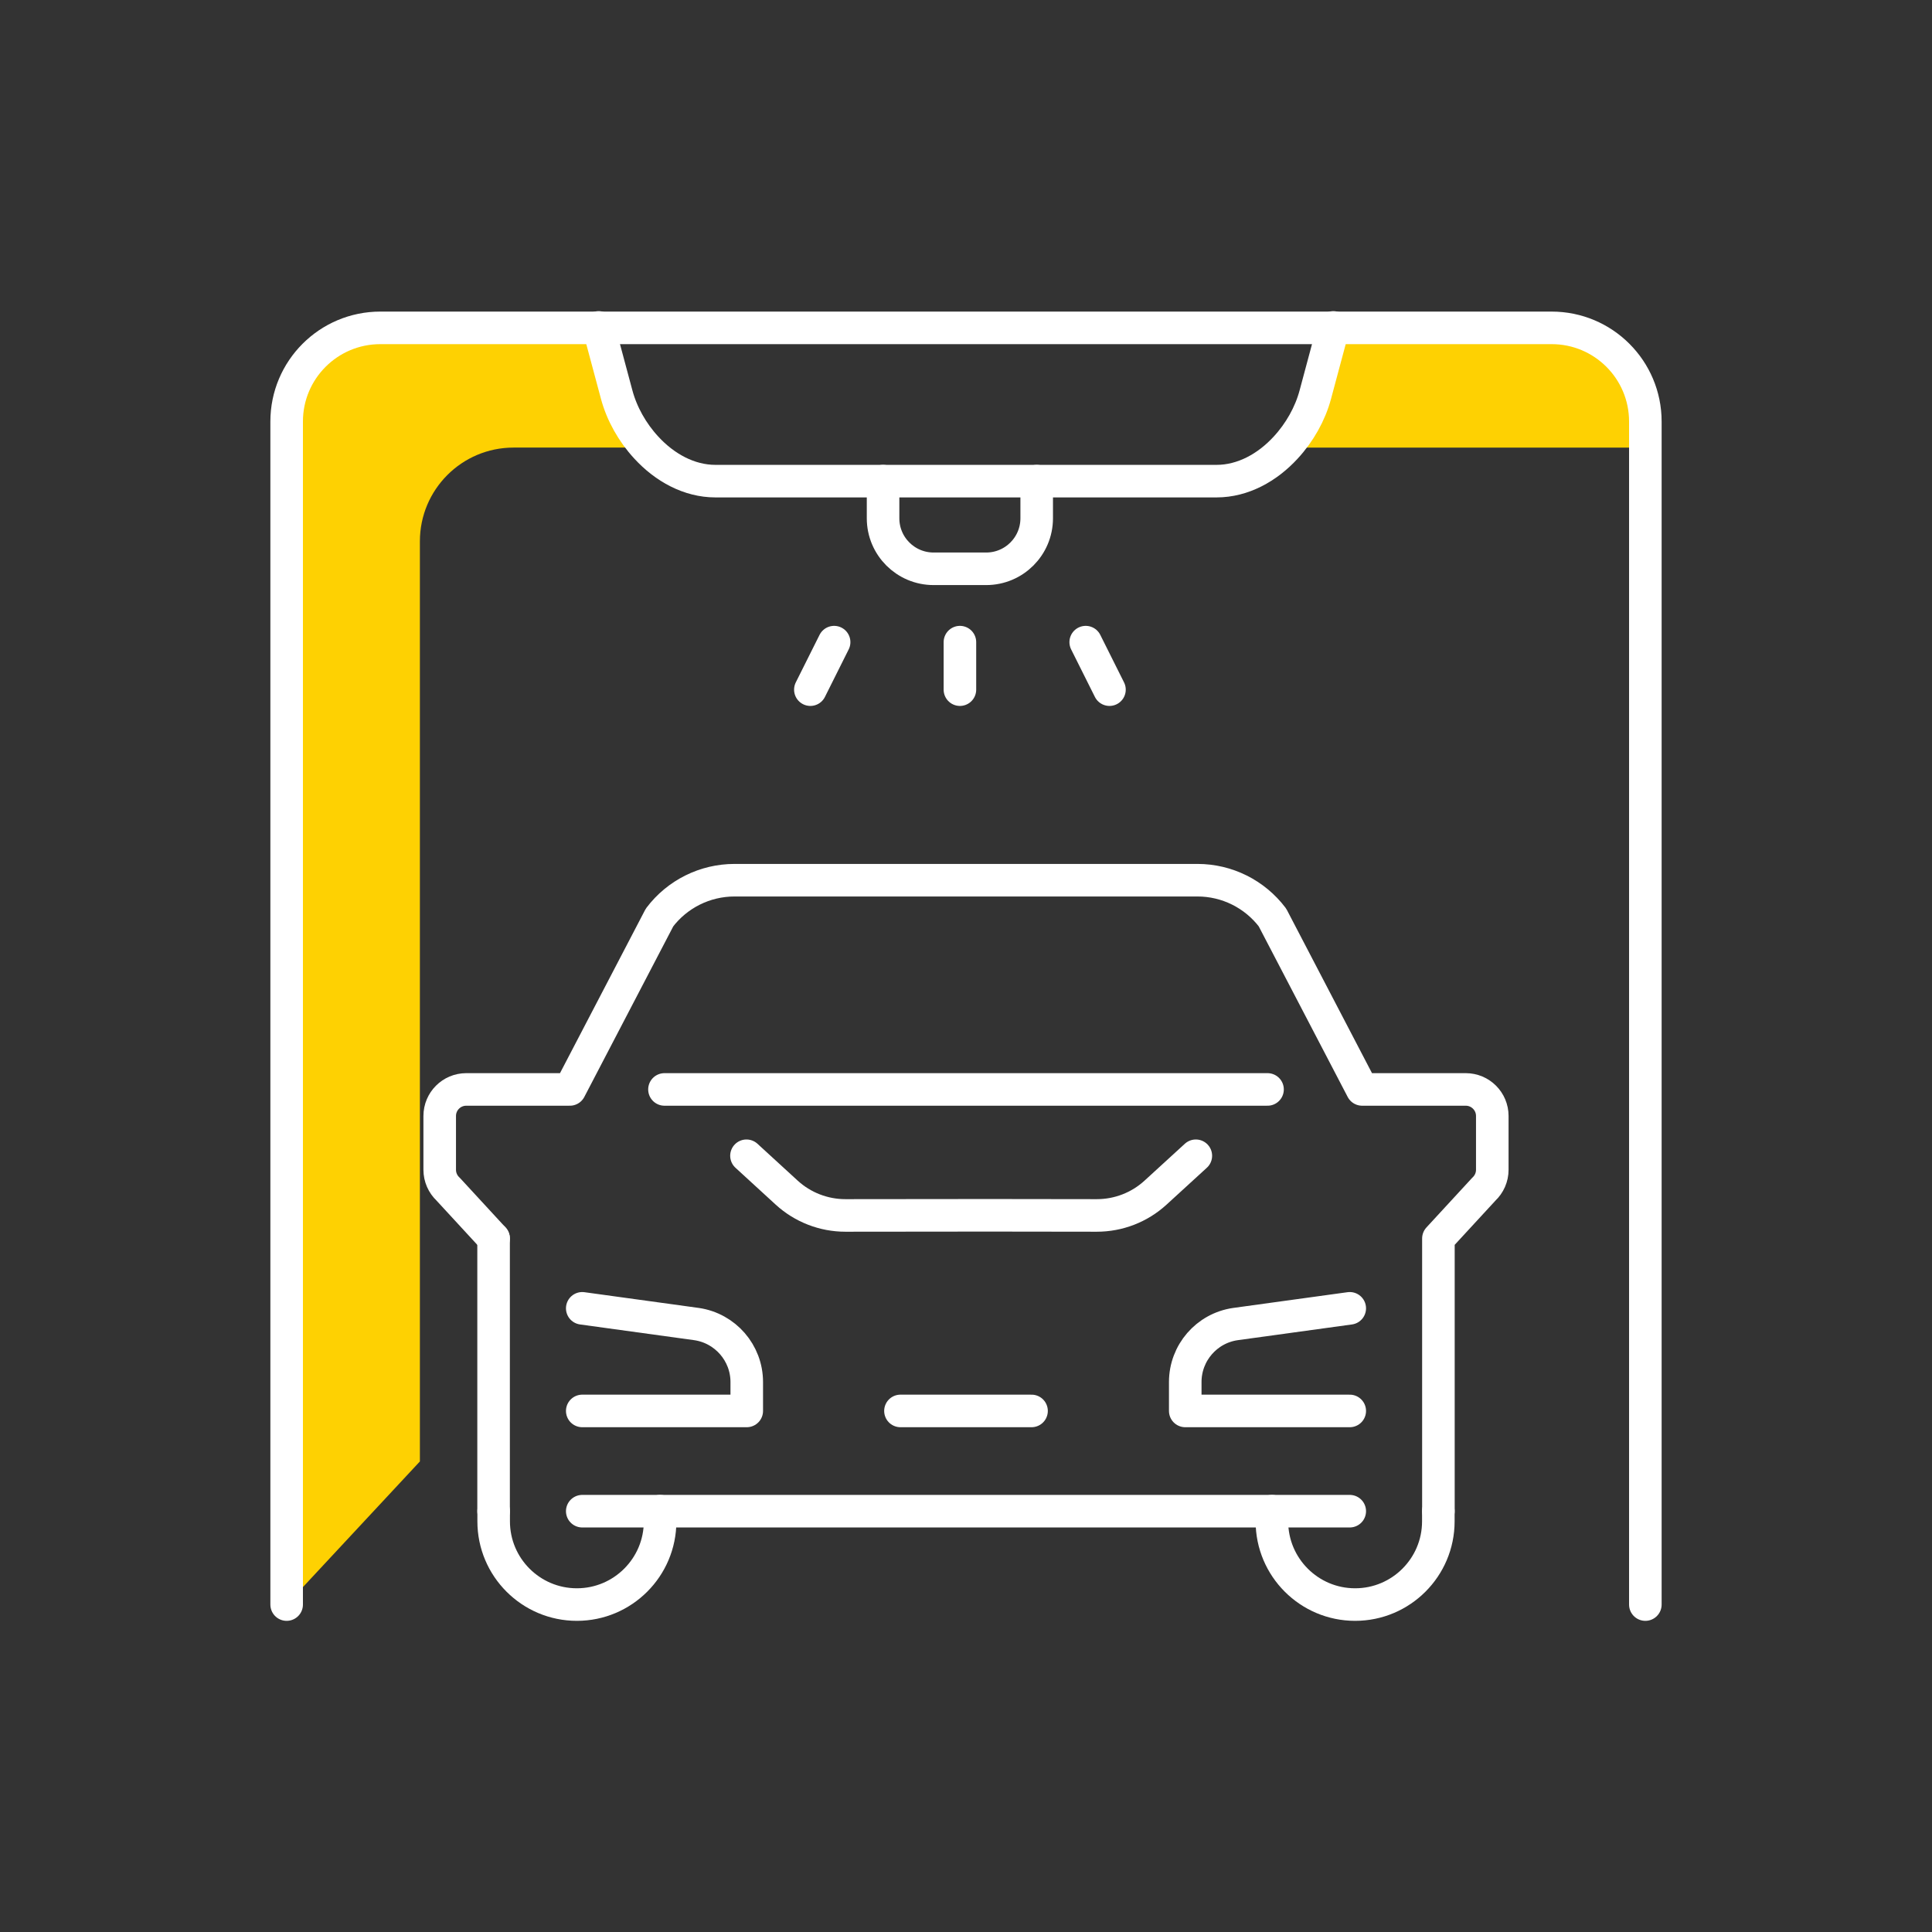
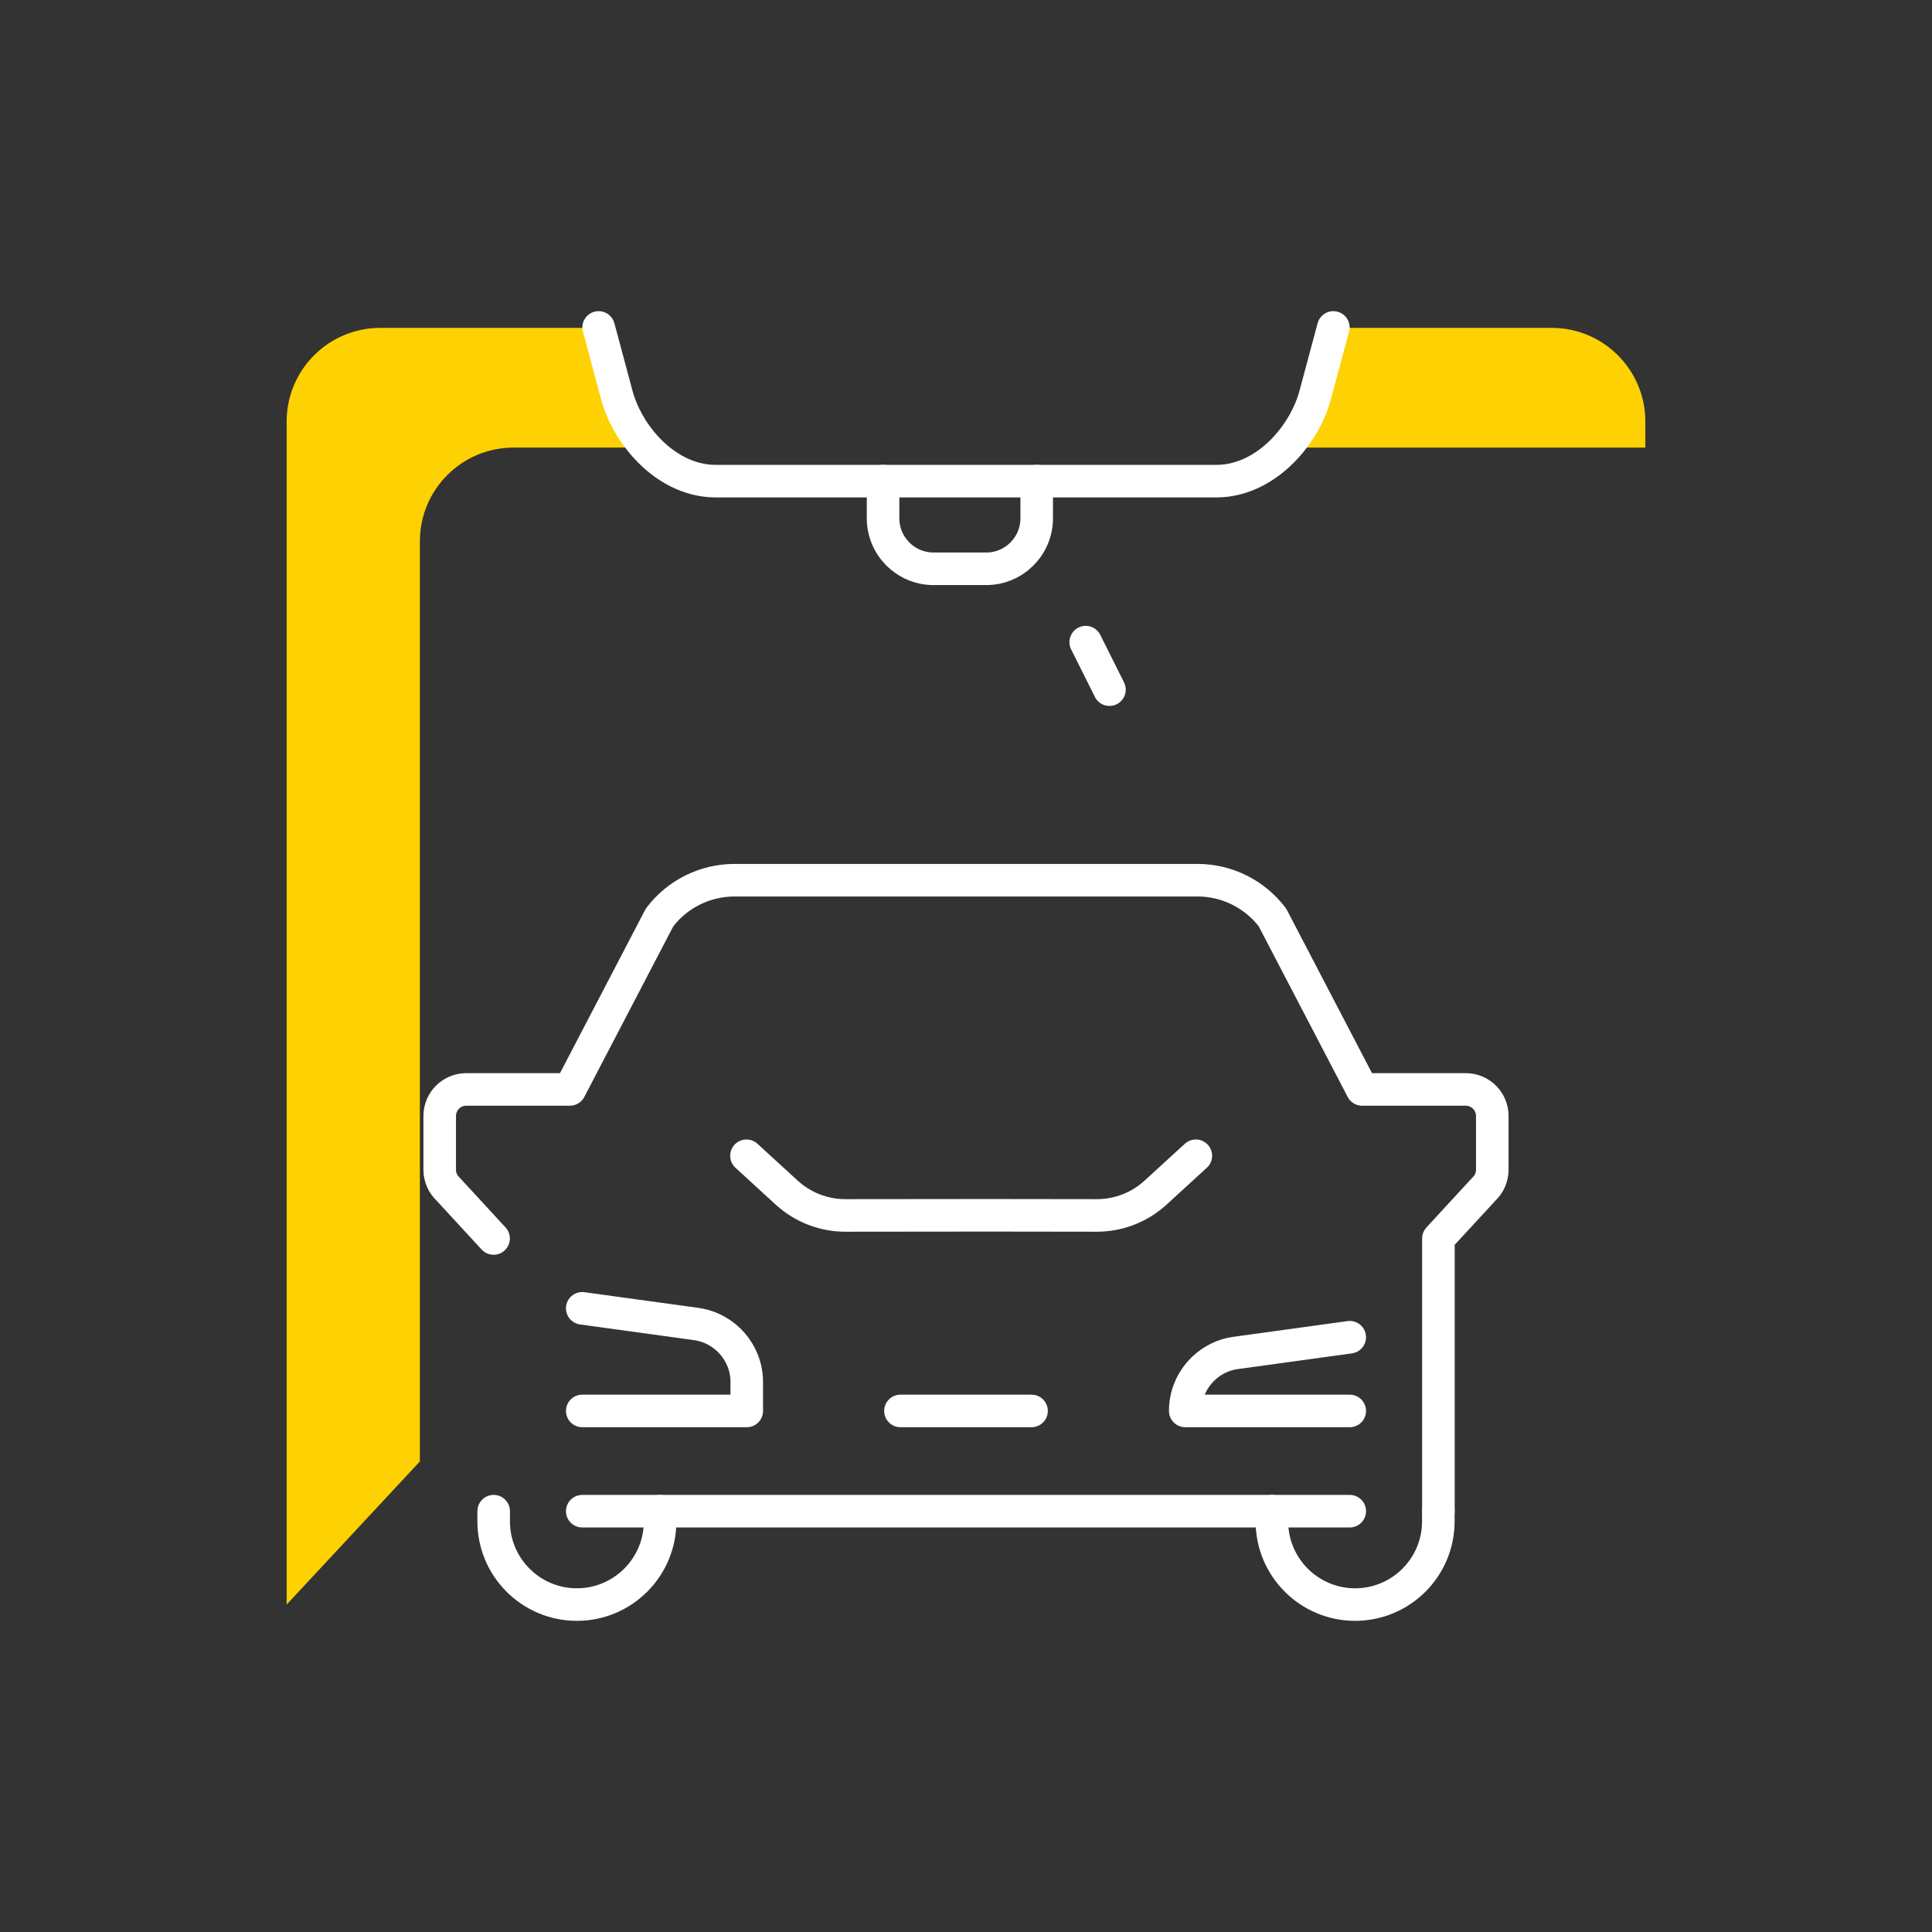
<svg xmlns="http://www.w3.org/2000/svg" id="Ebene_2" viewBox="0 0 270 270">
  <rect x="0" y="0" width="270" height="270" fill="#333333" stroke="none" />
  <defs>
    <style>.cls-1{fill:#fed102;}.cls-2{fill:none;stroke:#fff;stroke-linecap:round;stroke-linejoin:round;stroke-width:4.55px;}</style>
  </defs>
  <path class="cls-1" d="M86.18,55.14c.72,2.69,2.19,5.3,4.14,7.41h-18.55c-7.23,0-13.09,5.87-13.09,13.1V204.24l-18.62,20V58.91c0-7.23,5.86-13.09,13.09-13.09h30.53l2.5,9.32Z" />
  <path class="cls-1" d="M229.94,58.91v3.64h-50.26c1.95-2.11,3.42-4.72,4.14-7.41l2.5-9.32h30.53c7.23,0,13.09,5.86,13.09,13.09Z" />
  <path class="cls-2" d="M83.66,45.76l.02,.06,2.5,9.32c.72,2.69,2.19,5.3,4.14,7.41,2.56,2.79,5.98,4.69,9.66,4.69h70.04c3.68,0,7.1-1.9,9.66-4.69,1.95-2.11,3.42-4.72,4.14-7.41l2.5-9.32,.02-.06" />
-   <path class="cls-2" d="M229.94,224.24V58.91c0-7.23-5.86-13.09-13.09-13.09H53.15c-7.23,0-13.09,5.86-13.09,13.09V224.24" />
  <g>
-     <line class="cls-2" x1="116.57" y1="89.74" x2="113.25" y2="96.38" />
-     <line class="cls-2" x1="134.15" y1="89.74" x2="134.15" y2="96.38" />
    <line class="cls-2" x1="151.73" y1="89.74" x2="155.05" y2="96.38" />
  </g>
  <path class="cls-2" d="M123.41,67.24v5.19c0,3.9,3.16,7.06,7.06,7.06h7.35c3.9,0,7.06-3.16,7.06-7.06v-5.19" />
  <path class="cls-2" d="M167.12,161.52l-5.64,5.16c-2.24,2.05-5.16,3.18-8.2,3.18l-15.09-.02-20.04,.02c-3.03,0-5.96-1.13-8.2-3.18l-5.63-5.16" />
-   <path class="cls-2" d="M188.63,197.18h-22.99v-4.04c0-4.07,2.99-7.52,7.01-8.1l15.98-2.2" />
+   <path class="cls-2" d="M188.63,197.18h-22.99c0-4.07,2.99-7.52,7.01-8.1l15.98-2.2" />
  <path class="cls-2" d="M81.37,182.84l15.98,2.2c4.02,.59,7.01,4.04,7.01,8.1v4.04h-22.99" />
-   <line class="cls-2" x1="68.98" y1="173.08" x2="68.98" y2="211.19" />
  <path class="cls-2" d="M68.98,173.08l-6.35-6.89c-.75-.7-1.18-1.68-1.18-2.71v-7.52c0-2.05,1.66-3.71,3.71-3.71h14.48l12.53-24.03c2.48-3.28,6.36-5.21,10.48-5.21h64.7c4.12,0,7.99,1.93,10.48,5.21l12.53,24.03h14.48c2.05,0,3.71,1.66,3.71,3.71v7.52c0,1.03-.43,2.01-1.18,2.71l-6.35,6.89v38.11" />
  <path class="cls-2" d="M177.75,211.19v1.42c0,6.42,5.21,11.63,11.63,11.63h0c6.42,0,11.63-5.21,11.63-11.63v-1.42" />
  <path class="cls-2" d="M92.25,211.19v1.42c0,6.42-5.21,11.63-11.63,11.63h0c-6.42,0-11.63-5.21-11.63-11.63v-1.42" />
  <polyline class="cls-2" points="188.63 211.19 137.27 211.19 81.37 211.19" />
  <line class="cls-2" x1="125.84" y1="197.18" x2="144.16" y2="197.18" />
-   <line class="cls-2" x1="92.86" y1="152.25" x2="177.14" y2="152.25" />
</svg>